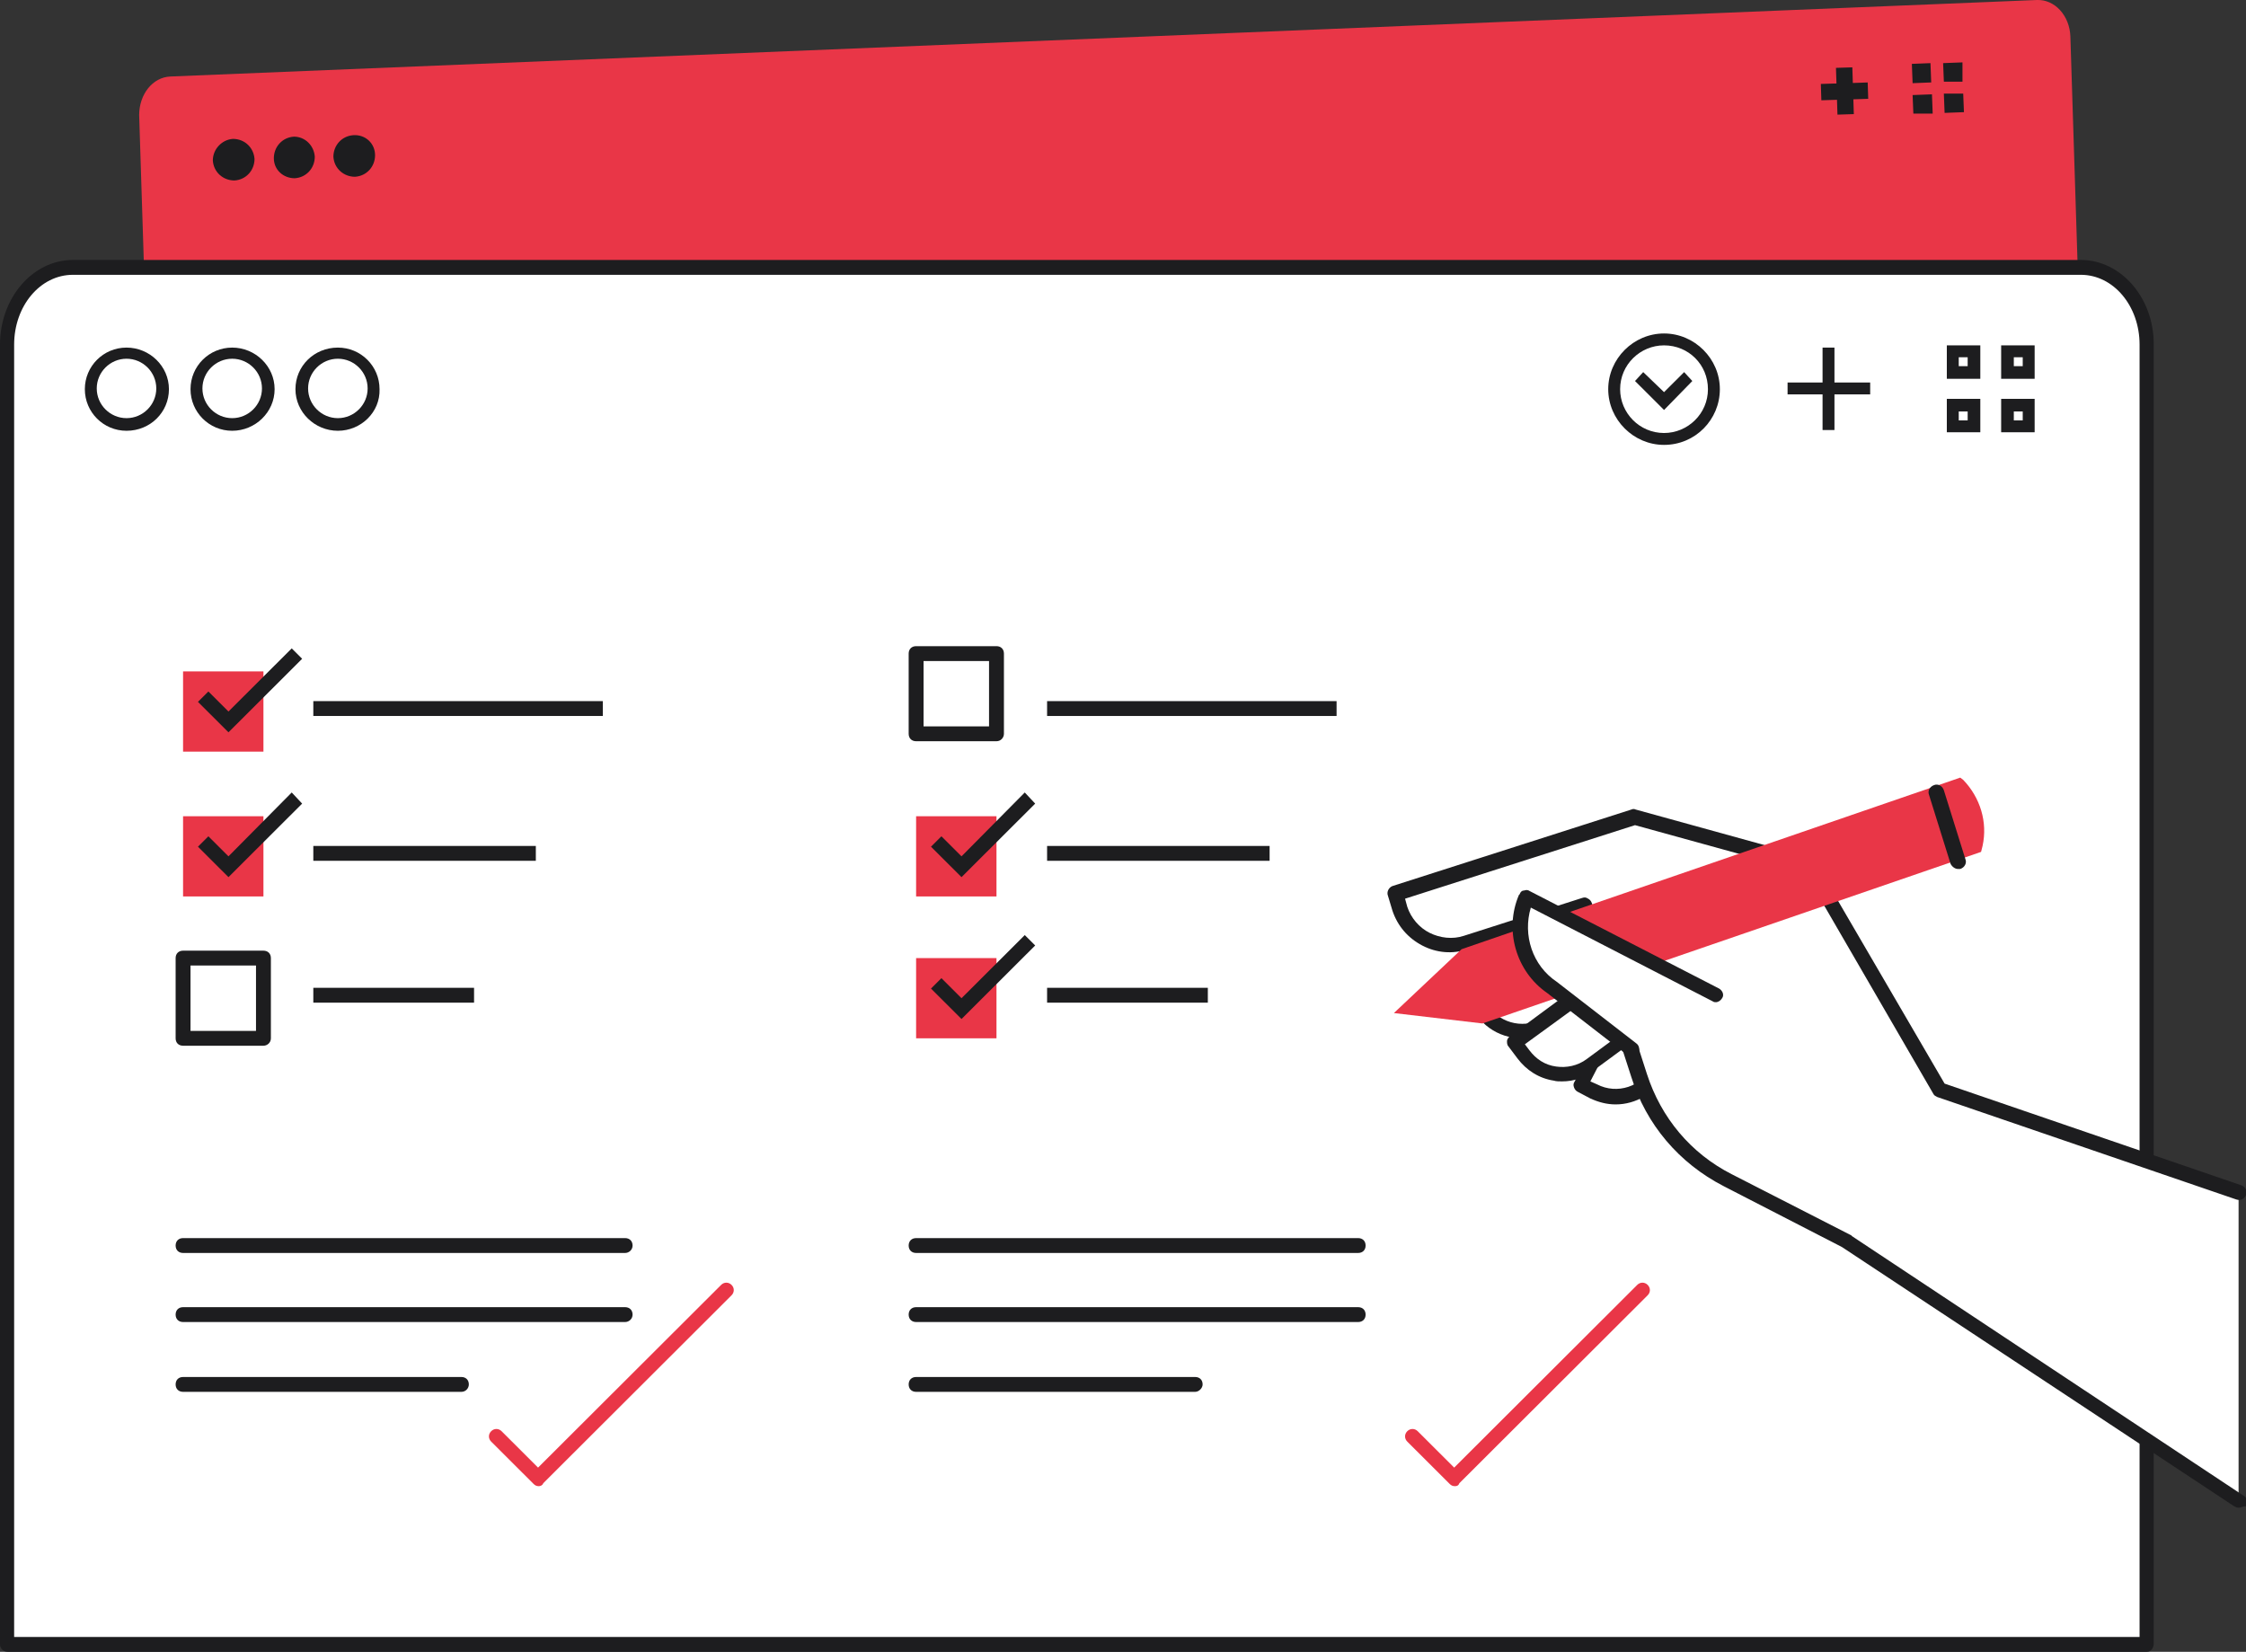
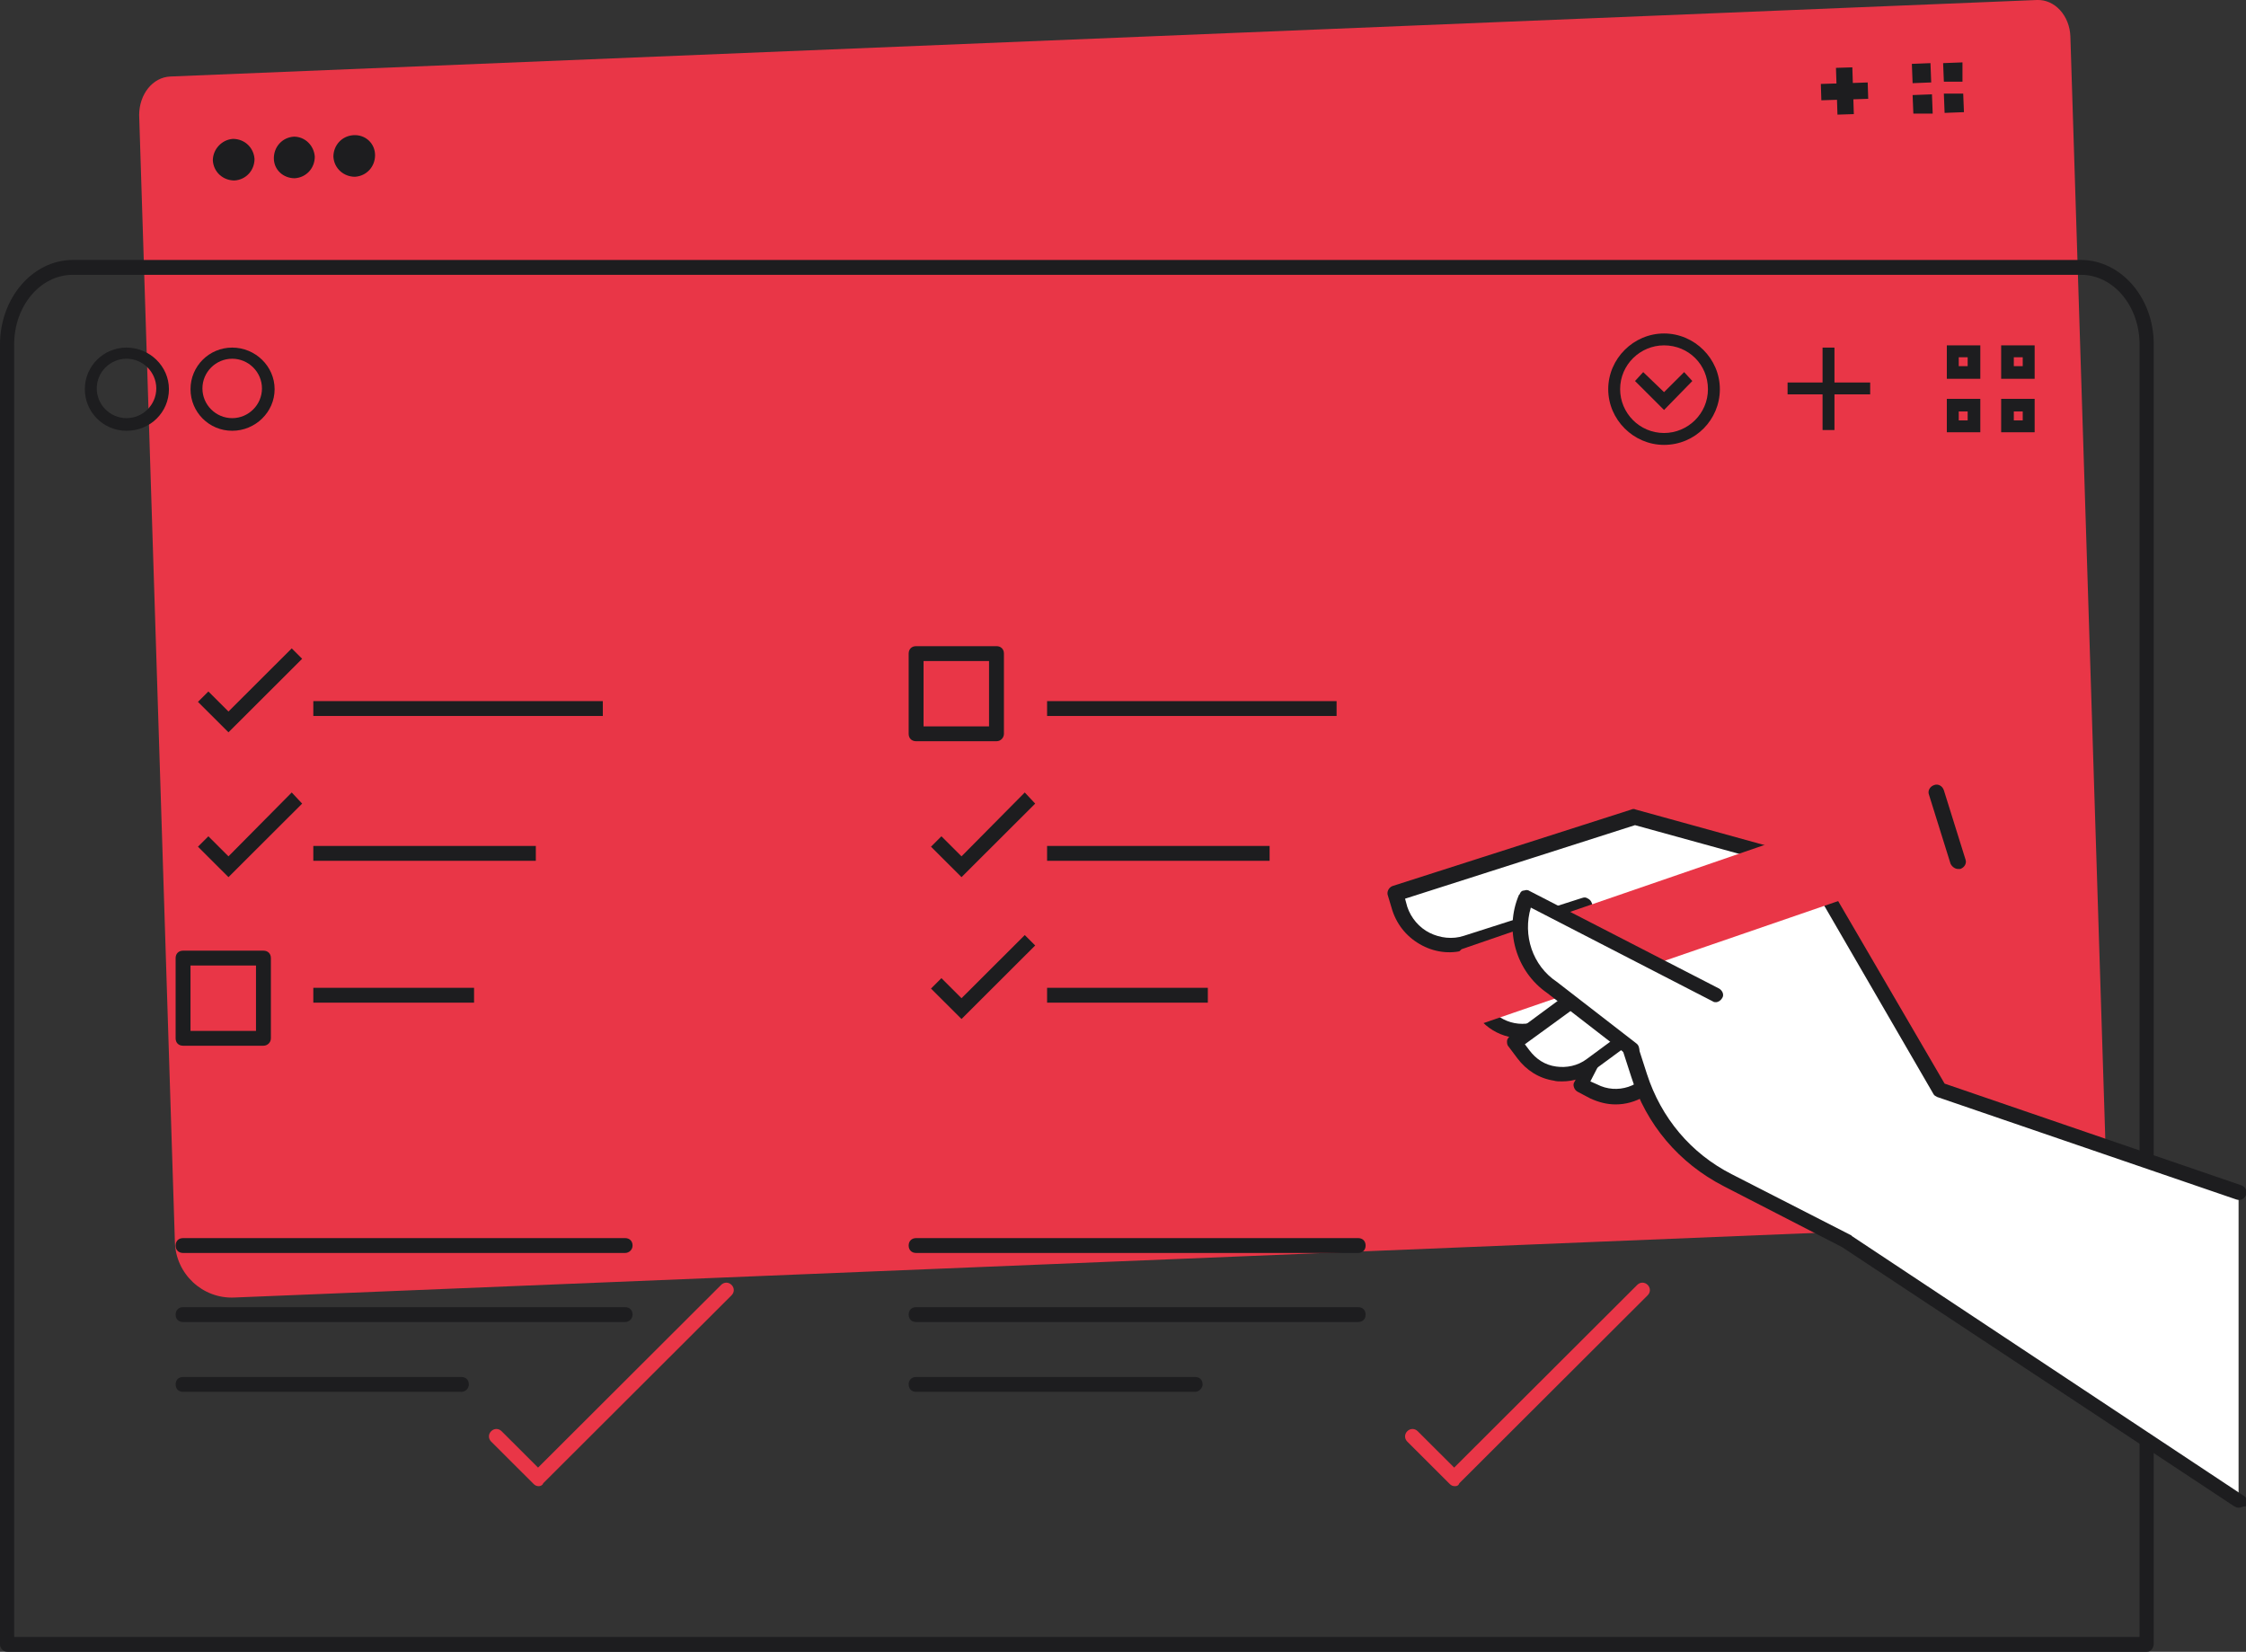
<svg xmlns="http://www.w3.org/2000/svg" width="276" height="203" viewBox="0 0 276 203" fill="none">
  <rect x="0" y="0" width="276" height="203" fill="#333333" stroke="none" />
  <g clip-path="url(#clip0_2163_2713)">
    <path d="M252.04 150.333C255.881 150.151 258.899 146.956 258.807 143.031L254.418 4.473C254.326 1.917 252.497 -0.091 250.302 6.28729e-05L20.942 9.402C18.748 9.493 17.102 11.592 17.102 14.148L21.491 152.615C21.583 156.54 24.875 159.644 28.807 159.461L252.04 150.333Z" fill="#E93647" />
    <path d="M31.276 19.534C31.276 20.903 30.27 22.09 28.806 22.181C27.435 22.181 26.246 21.177 26.154 19.716C26.154 18.347 27.252 17.161 28.623 17.069C30.087 17.069 31.184 18.165 31.276 19.534Z" fill="#1D1D1F" />
    <path d="M38.682 19.259C38.682 20.629 37.676 21.815 36.213 21.906C34.841 21.906 33.652 20.902 33.652 19.442C33.652 18.073 34.658 16.886 36.121 16.795C37.493 16.795 38.591 17.89 38.682 19.259Z" fill="#1D1D1F" />
    <path d="M46.09 19.077C46.09 20.446 45.084 21.633 43.621 21.724C42.249 21.724 41.06 20.72 40.969 19.26C40.969 17.891 41.975 16.704 43.438 16.613C44.901 16.521 46.09 17.617 46.09 19.077Z" fill="#1D1D1F" />
    <path d="M227.624 8.276L225.613 8.34L225.797 14.087L227.808 14.024L227.624 8.276Z" fill="#1D1D1F" />
    <path d="M229.512 10.135L223.754 10.317L223.818 12.325L229.576 12.142L229.512 10.135Z" fill="#1D1D1F" />
    <path d="M237.226 7.758L234.939 7.849L235.031 10.222L237.317 10.131L237.226 7.758Z" fill="#1D1D1F" />
    <path d="M237.409 11.592L235.031 11.683L235.123 13.965H237.5L237.409 11.592Z" fill="#1D1D1F" />
    <path d="M241.159 7.667L238.781 7.758L238.873 10.04H241.159V7.667Z" fill="#1D1D1F" />
    <path d="M241.249 11.501H238.871L238.963 13.874L241.34 13.783L241.249 11.501Z" fill="#1D1D1F" />
-     <path d="M263.837 202.088V42.353C263.837 37.15 260.178 32.86 255.697 32.86H8.962C4.481 32.86 0.914 37.059 0.914 42.353V202.088H263.837Z" fill="white" />
    <path d="M263.837 203H0.915C0.457 203 0 202.635 0 202.088V42.353C0 36.602 4.024 31.947 8.962 31.947H255.698C260.636 31.947 264.66 36.602 264.66 42.262V201.996C264.66 202.544 264.294 203 263.837 203ZM1.738 201.175H262.922V42.353C262.922 37.606 259.722 33.773 255.698 33.773H8.962C4.938 33.773 1.738 37.606 1.738 42.353V201.175Z" fill="#1D1D1F" />
    <path d="M15.547 52.941C12.712 52.941 10.426 50.659 10.426 47.829C10.426 45 12.712 42.718 15.547 42.718C18.382 42.718 20.76 45 20.76 47.829C20.76 50.659 18.474 52.941 15.547 52.941ZM15.547 44.087C13.535 44.087 11.889 45.73 11.889 47.738C11.889 49.746 13.535 51.389 15.547 51.389C17.559 51.389 19.205 49.746 19.205 47.738C19.205 45.73 17.559 44.087 15.547 44.087Z" fill="#1D1D1F" />
    <path d="M28.533 52.941C25.698 52.941 23.412 50.659 23.412 47.829C23.412 45 25.698 42.718 28.533 42.718C31.368 42.718 33.746 45 33.746 47.829C33.746 50.659 31.368 52.941 28.533 52.941ZM28.533 44.087C26.521 44.087 24.875 45.73 24.875 47.738C24.875 49.746 26.521 51.389 28.533 51.389C30.545 51.389 32.191 49.746 32.191 47.738C32.191 45.73 30.545 44.087 28.533 44.087Z" fill="#1D1D1F" />
-     <path d="M41.519 52.941C38.684 52.941 36.307 50.659 36.307 47.829C36.307 45 38.593 42.718 41.519 42.718C44.354 42.718 46.641 45 46.641 47.829C46.732 50.659 44.354 52.941 41.519 52.941ZM41.519 44.087C39.507 44.087 37.861 45.73 37.861 47.738C37.861 49.746 39.507 51.389 41.519 51.389C43.531 51.389 45.177 49.746 45.177 47.738C45.177 45.73 43.531 44.087 41.519 44.087Z" fill="#1D1D1F" />
    <path d="M204.486 54.675C200.736 54.675 197.627 51.572 197.627 47.829C197.627 44.087 200.736 40.983 204.486 40.983C208.235 40.983 211.345 44.087 211.345 47.829C211.345 51.572 208.327 54.675 204.486 54.675ZM204.486 42.444C201.559 42.444 199.09 44.817 199.09 47.829C199.09 50.75 201.468 53.215 204.486 53.215C207.412 53.215 209.881 50.841 209.881 47.829C209.881 44.817 207.504 42.444 204.486 42.444Z" fill="#1D1D1F" />
    <path d="M204.487 50.385L200.92 46.825L201.926 45.73L204.487 48.194L206.956 45.73L207.962 46.825L204.487 50.385Z" fill="#1D1D1F" />
    <path d="M225.428 42.718H223.965V52.849H225.428V42.718Z" fill="#1D1D1F" />
    <path d="M229.817 47.008H219.666V48.468H229.817V47.008Z" fill="#1D1D1F" />
    <path d="M241.797 43.905V45H240.7V43.905H241.797ZM243.352 42.444H239.236V46.552H243.352V42.444Z" fill="#1D1D1F" />
    <path d="M241.797 50.568V51.664H240.7V50.568H241.797ZM243.352 49.017H239.236V53.124H243.352V49.017Z" fill="#1D1D1F" />
    <path d="M248.564 43.905V45H247.467V43.905H248.564ZM250.027 42.444H245.912V46.552H250.027V42.444Z" fill="#1D1D1F" />
    <path d="M248.564 50.568V51.664H247.467V50.568H248.564ZM250.027 49.017H245.912V53.124H250.027V49.017Z" fill="#1D1D1F" />
    <path d="M202.564 117.108L194.15 133.356L195.705 134.177C198.632 135.638 202.198 134.542 203.661 131.621L208.6 122.037L202.564 117.108Z" fill="white" />
    <path d="M198.541 135.729C197.443 135.729 196.437 135.455 195.431 134.999L193.877 134.178C193.694 134.086 193.511 133.904 193.419 133.63C193.328 133.356 193.328 133.173 193.511 132.9L201.924 116.652C202.016 116.379 202.29 116.196 202.565 116.196C202.839 116.105 203.113 116.196 203.296 116.379L209.423 121.307C209.789 121.581 209.881 122.038 209.698 122.403L204.759 131.987C203.388 134.36 201.01 135.729 198.541 135.729ZM195.431 132.9L196.254 133.265C198.724 134.543 201.742 133.539 203.022 131.074L207.594 122.129L202.93 118.387L195.431 132.9Z" fill="#1D1D1F" />
    <path d="M275.087 184.38L226.892 152.433L212.26 144.948C207.047 142.301 203.115 137.646 201.377 132.078L194.61 111.084L180.069 115.739C176.685 116.835 173.027 114.918 172.021 111.541L171.473 109.715L200.829 100.313L222.32 106.246L238.324 133.812L275.087 146.408V184.38Z" fill="white" />
    <path d="M275.086 185.293C274.903 185.293 274.72 185.201 274.537 185.11L226.343 153.254L211.802 145.77C206.315 142.94 202.291 138.194 200.462 132.352L193.969 112.271L180.343 116.652C178.514 117.291 176.502 117.109 174.764 116.196C173.026 115.283 171.746 113.823 171.106 111.906L170.557 110.08C170.374 109.624 170.649 109.076 171.106 108.894L200.462 99.492C200.645 99.401 200.828 99.401 201.011 99.492L222.502 105.425C222.776 105.517 222.959 105.608 223.05 105.882L238.963 133.173L275.452 145.678C275.909 145.861 276.184 146.317 276.001 146.865C275.818 147.321 275.36 147.595 274.812 147.413L238.048 134.816C237.865 134.725 237.683 134.634 237.591 134.451L221.77 107.16L200.919 101.409L172.661 110.446L172.935 111.45C173.392 112.819 174.398 114.005 175.679 114.644C176.959 115.283 178.514 115.466 179.885 115.009L194.426 110.354C194.7 110.263 194.883 110.263 195.158 110.446C195.341 110.537 195.523 110.719 195.615 110.993L202.382 131.987C204.12 137.372 207.778 141.754 212.808 144.309L227.44 151.794C227.44 151.794 227.531 151.794 227.531 151.885L275.726 183.832C276.184 184.106 276.275 184.654 276.001 185.11C275.635 185.11 275.36 185.293 275.086 185.293Z" fill="#1D1D1F" />
    <path d="M198.266 115.375L180.799 120.943L181.348 122.677C182.354 125.781 185.646 127.515 188.847 126.511L199.089 123.225L198.266 115.375Z" fill="white" />
    <path d="M187.018 127.606C184.091 127.606 181.439 125.78 180.525 122.86L179.976 121.125C179.885 120.851 179.885 120.669 180.068 120.395C180.159 120.213 180.342 120.03 180.616 119.939L198.083 114.371C198.358 114.28 198.632 114.371 198.907 114.462C199.181 114.645 199.272 114.827 199.272 115.101L200.095 122.951C200.187 123.407 199.912 123.772 199.455 123.955L189.213 127.241C188.39 127.515 187.658 127.606 187.018 127.606ZM181.988 121.49L182.262 122.312C183.085 124.959 185.92 126.419 188.573 125.598L198.083 122.586L197.443 116.653L181.988 121.49Z" fill="#1D1D1F" />
    <path d="M200.827 117.291L186.104 128.153L187.201 129.613C189.121 132.26 192.871 132.808 195.523 130.891L204.211 124.502L200.827 117.291Z" fill="white" />
    <path d="M191.957 132.9C191.591 132.9 191.225 132.9 190.951 132.808C189.122 132.534 187.567 131.53 186.47 130.07L185.372 128.609C185.189 128.427 185.189 128.153 185.189 127.971C185.189 127.697 185.372 127.514 185.555 127.332L200.279 116.47C200.462 116.287 200.828 116.287 201.011 116.287C201.285 116.378 201.468 116.561 201.651 116.835L204.943 123.954C205.126 124.319 205.034 124.776 204.669 125.05L195.981 131.439C194.792 132.443 193.42 132.9 191.957 132.9ZM187.384 128.336L187.933 129.066C188.756 130.161 189.853 130.891 191.225 131.074C192.506 131.257 193.877 130.983 194.975 130.161L203.022 124.228L200.553 118.752L187.384 128.336Z" fill="#1D1D1F" />
    <path d="M240.883 95.567L179.611 116.652L171.289 124.502L182.172 125.78L243.444 104.695L243.627 103.965C244.267 101.044 243.353 98.032 241.249 95.841L240.883 95.567Z" fill="#E93647" />
    <path d="M240.609 106.794C240.244 106.794 239.878 106.521 239.695 106.156L237.043 97.667C236.86 97.21 237.134 96.663 237.683 96.48C238.14 96.298 238.689 96.571 238.872 97.119L241.524 105.608C241.707 106.064 241.432 106.612 240.884 106.794C240.792 106.794 240.701 106.794 240.609 106.794Z" fill="#1D1D1F" />
    <path d="M210.794 122.129L187.566 110.172L187.474 110.263C185.737 114.188 187.108 118.843 190.675 121.308L200.46 128.884L210.794 122.129Z" fill="white" />
    <path d="M200.461 129.797C200.278 129.797 200.095 129.705 199.913 129.614L190.127 122.038C186.286 119.391 184.823 114.279 186.652 109.989L186.744 109.898C186.835 109.624 187.018 109.442 187.292 109.442C187.567 109.351 187.749 109.351 188.024 109.533L211.252 121.49C211.71 121.764 211.893 122.312 211.618 122.677C211.344 123.133 210.795 123.316 210.429 123.042L188.115 111.541C187.109 114.918 188.298 118.661 191.316 120.669L201.101 128.245C201.467 128.519 201.559 129.158 201.284 129.523C201.01 129.705 200.736 129.797 200.461 129.797Z" fill="#1D1D1F" />
    <path d="M178.787 182.646C178.513 182.646 178.33 182.554 178.147 182.372L172.935 177.169C172.569 176.804 172.569 176.256 172.935 175.891C173.3 175.526 173.849 175.526 174.215 175.891L178.696 180.364L201.193 157.91C201.559 157.544 202.107 157.544 202.473 157.91C202.839 158.275 202.839 158.822 202.473 159.187L179.336 182.281C179.245 182.554 179.062 182.646 178.787 182.646Z" fill="#E93647" />
    <path d="M66.211 182.646C65.937 182.646 65.754 182.554 65.571 182.372L60.358 177.169C59.992 176.804 59.992 176.256 60.358 175.891C60.724 175.526 61.273 175.526 61.639 175.891L66.12 180.364L88.617 157.91C88.983 157.544 89.531 157.544 89.897 157.91C90.263 158.275 90.263 158.822 89.897 159.187L66.76 182.281C66.668 182.554 66.394 182.646 66.211 182.646Z" fill="#E93647" />
    <path d="M76.819 153.985H22.497C21.948 153.985 21.582 153.62 21.582 153.072C21.582 152.524 21.948 152.159 22.497 152.159H76.819C77.367 152.159 77.733 152.524 77.733 153.072C77.733 153.62 77.276 153.985 76.819 153.985Z" fill="#1D1D1F" />
    <path d="M76.819 162.473H22.497C21.948 162.473 21.582 162.108 21.582 161.56C21.582 161.013 21.948 160.647 22.497 160.647H76.819C77.367 160.647 77.733 161.013 77.733 161.56C77.733 162.108 77.276 162.473 76.819 162.473Z" fill="#1D1D1F" />
    <path d="M56.699 171.053H22.497C21.948 171.053 21.582 170.688 21.582 170.14C21.582 169.593 21.948 169.228 22.497 169.228H56.699C57.248 169.228 57.614 169.593 57.614 170.14C57.614 170.597 57.248 171.053 56.699 171.053Z" fill="#1D1D1F" />
    <path d="M32.373 82.514H22.496V92.372H32.373V82.514Z" fill="#E93647" />
    <path d="M32.373 100.313H22.496V110.171H32.373V100.313Z" fill="#E93647" />
    <path d="M32.373 128.517H22.497C21.948 128.517 21.582 128.152 21.582 127.605V117.747C21.582 117.199 21.948 116.834 22.497 116.834H32.373C32.922 116.834 33.288 117.199 33.288 117.747V127.605C33.288 128.152 32.831 128.517 32.373 128.517ZM23.411 126.692H31.459V118.66H23.411V126.692Z" fill="#1D1D1F" />
    <path d="M74.076 86.165H38.502V87.991H74.076V86.165Z" fill="#1D1D1F" />
    <path d="M28.076 89.999L24.326 86.257L25.607 84.979L28.076 87.443L35.849 79.685L37.129 80.962L28.076 89.999Z" fill="#1D1D1F" />
    <path d="M65.846 103.964H38.502V105.789H65.846V103.964Z" fill="#1D1D1F" />
    <path d="M58.255 121.398H38.502V123.224H58.255V121.398Z" fill="#1D1D1F" />
    <path d="M28.076 107.798L24.326 104.056L25.607 102.778L28.076 105.242L35.849 97.393L37.129 98.762L28.076 107.798Z" fill="#1D1D1F" />
    <path d="M166.899 153.985H112.577C112.028 153.985 111.662 153.62 111.662 153.072C111.662 152.524 112.028 152.159 112.577 152.159H166.899C167.447 152.159 167.813 152.524 167.813 153.072C167.813 153.62 167.447 153.985 166.899 153.985Z" fill="#1D1D1F" />
    <path d="M166.899 162.473H112.577C112.028 162.473 111.662 162.108 111.662 161.56C111.662 161.013 112.028 160.647 112.577 160.647H166.899C167.447 160.647 167.813 161.013 167.813 161.56C167.813 162.108 167.447 162.473 166.899 162.473Z" fill="#1D1D1F" />
    <path d="M146.871 171.053H112.577C112.028 171.053 111.662 170.688 111.662 170.14C111.662 169.593 112.028 169.228 112.577 169.228H146.871C147.42 169.228 147.785 169.593 147.785 170.14C147.785 170.597 147.328 171.053 146.871 171.053Z" fill="#1D1D1F" />
    <path d="M122.453 117.747H112.576V127.605H122.453V117.747Z" fill="#E93647" />
    <path d="M122.453 100.313H112.576V110.171H122.453V100.313Z" fill="#E93647" />
    <path d="M122.453 91.095H112.577C112.028 91.095 111.662 90.73 111.662 90.182V80.324C111.662 79.776 112.028 79.411 112.577 79.411H122.453C123.002 79.411 123.368 79.776 123.368 80.324V90.182C123.368 90.638 123.002 91.095 122.453 91.095ZM113.491 89.269H121.539V81.237H113.491V89.269Z" fill="#1D1D1F" />
    <path d="M164.246 86.166H128.672V87.992H164.246V86.166Z" fill="#1D1D1F" />
    <path d="M118.156 125.232L114.406 121.49L115.687 120.212L118.156 122.677L125.929 114.918L127.209 116.196L118.156 125.232Z" fill="#1D1D1F" />
    <path d="M156.016 103.965H128.672V105.79H156.016V103.965Z" fill="#1D1D1F" />
    <path d="M148.425 121.398H128.672V123.224H148.425V121.398Z" fill="#1D1D1F" />
    <path d="M118.156 107.798L114.406 104.056L115.687 102.778L118.156 105.242L125.929 97.393L127.209 98.762L118.156 107.798Z" fill="#1D1D1F" />
  </g>
  <defs>
    <clipPath id="clip0_2163_2713">
      <rect width="276" height="203" fill="white" />
    </clipPath>
  </defs>
</svg>